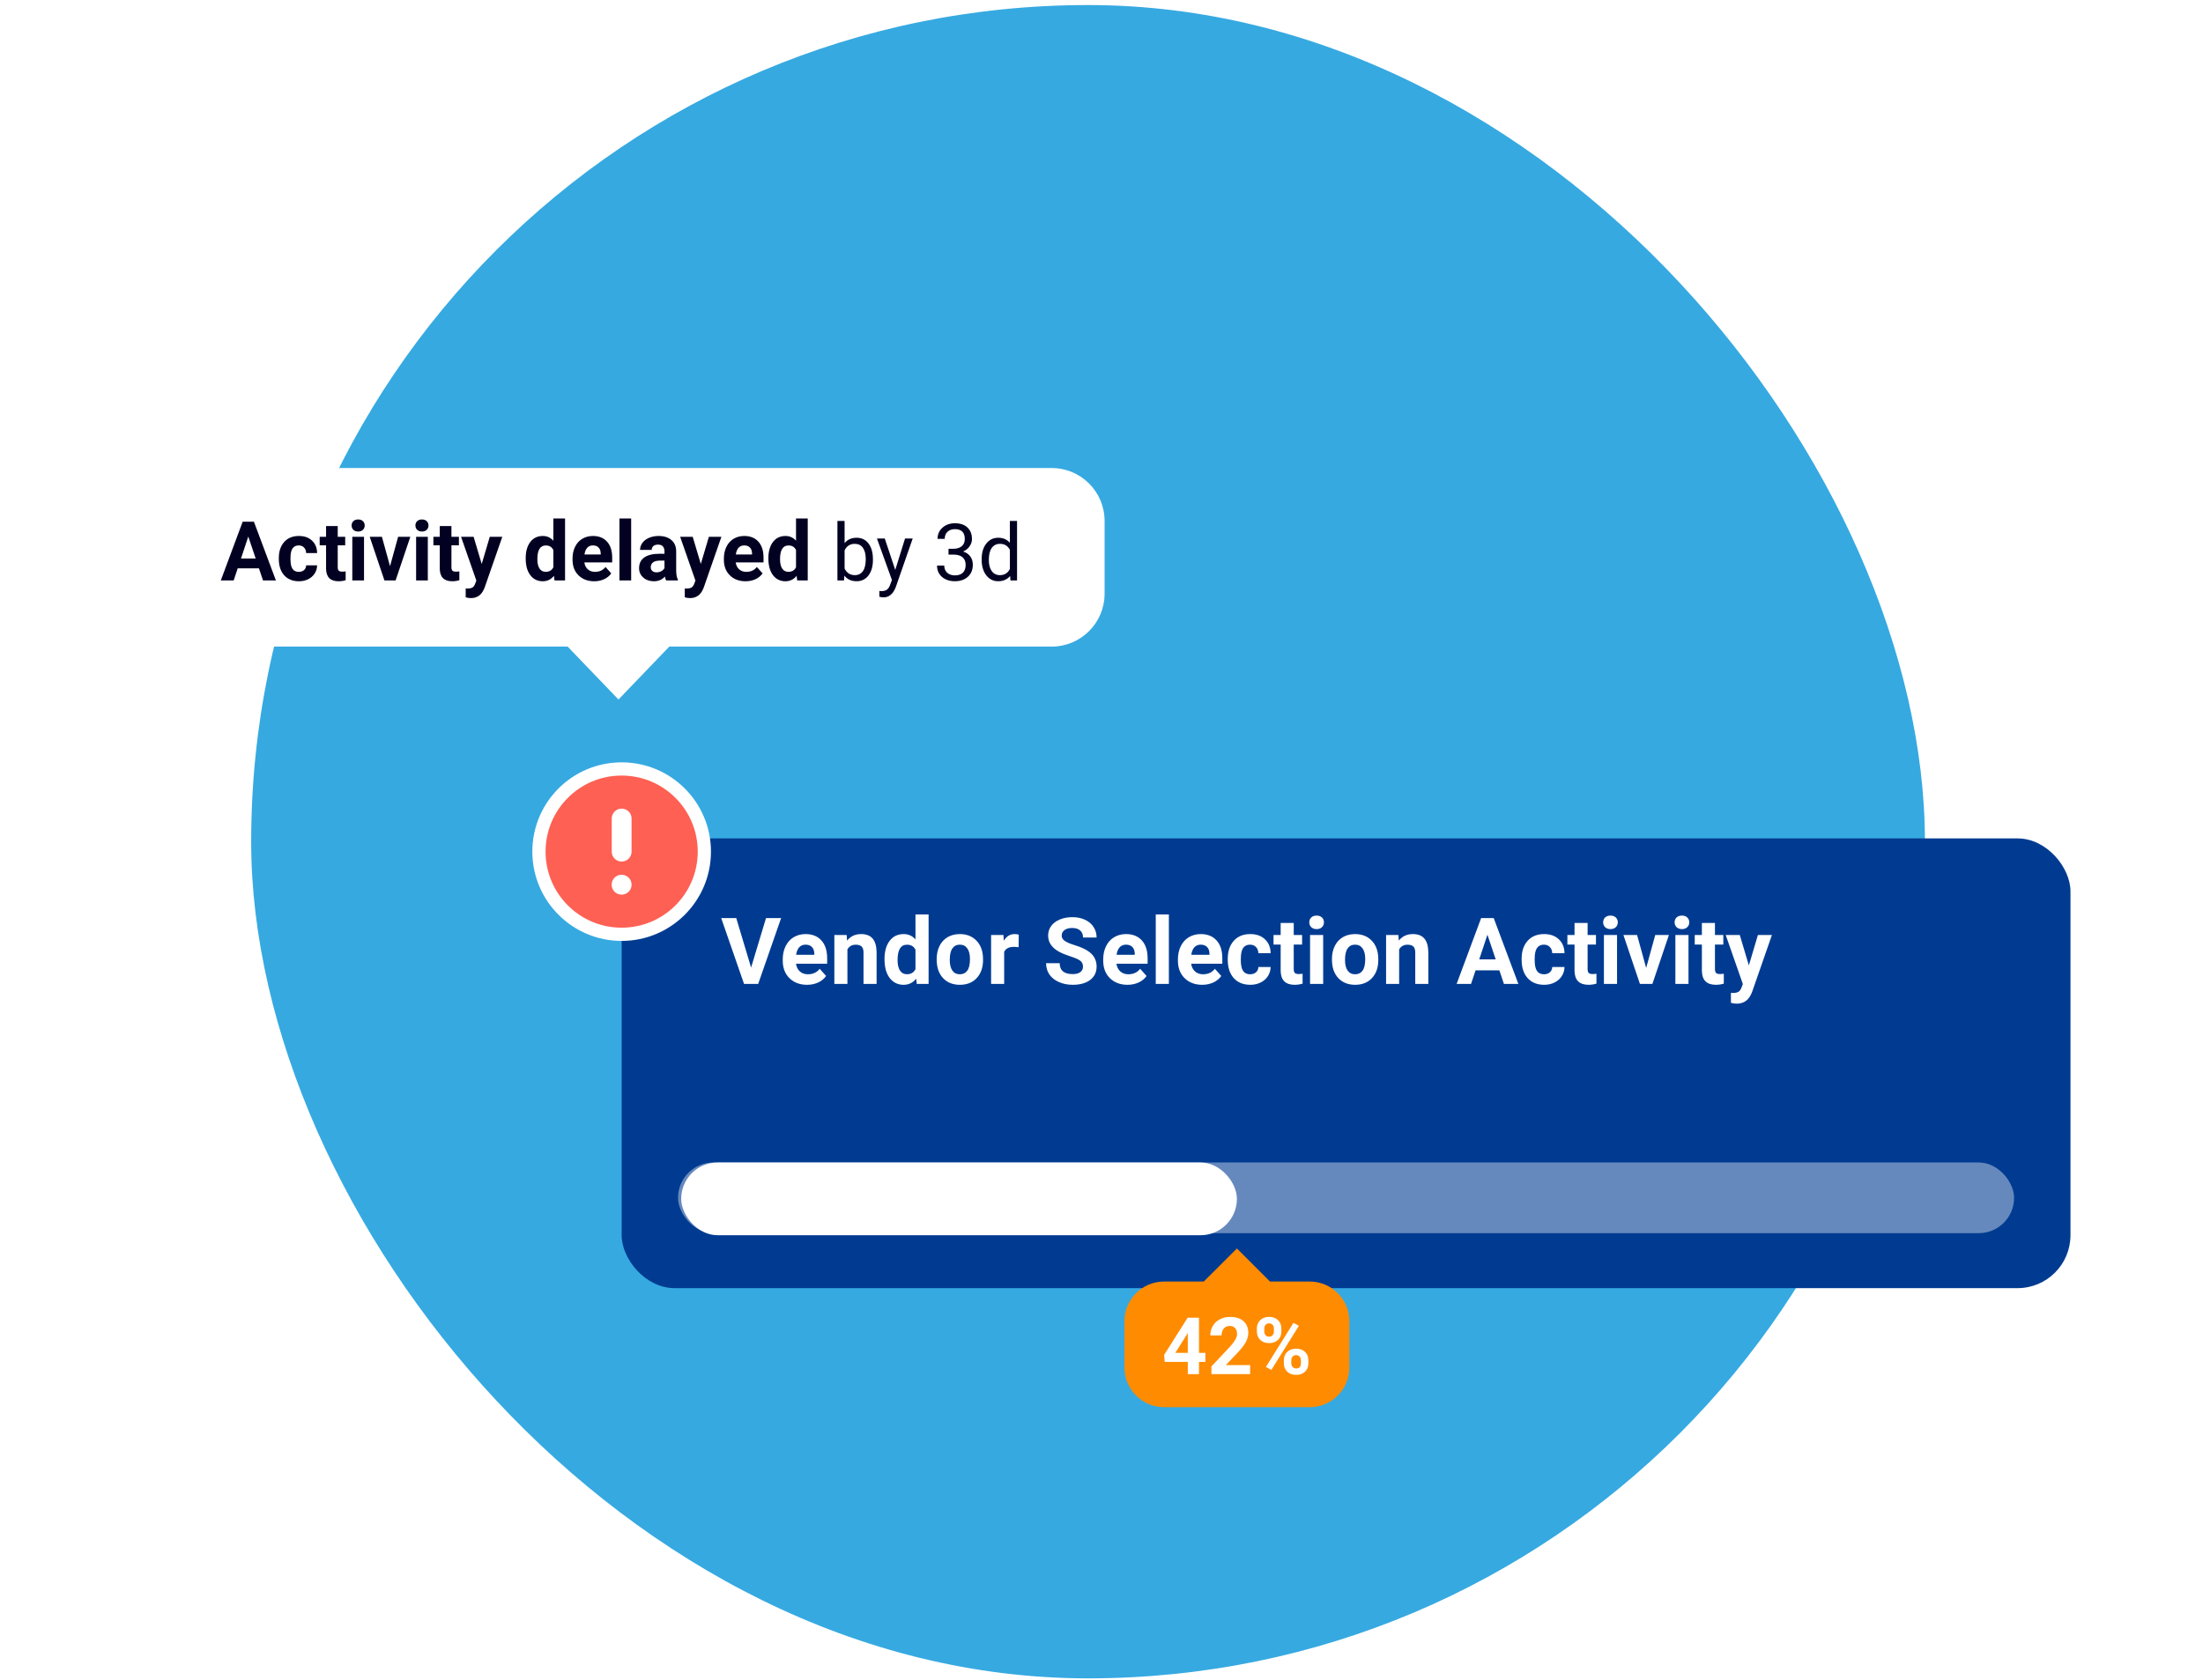
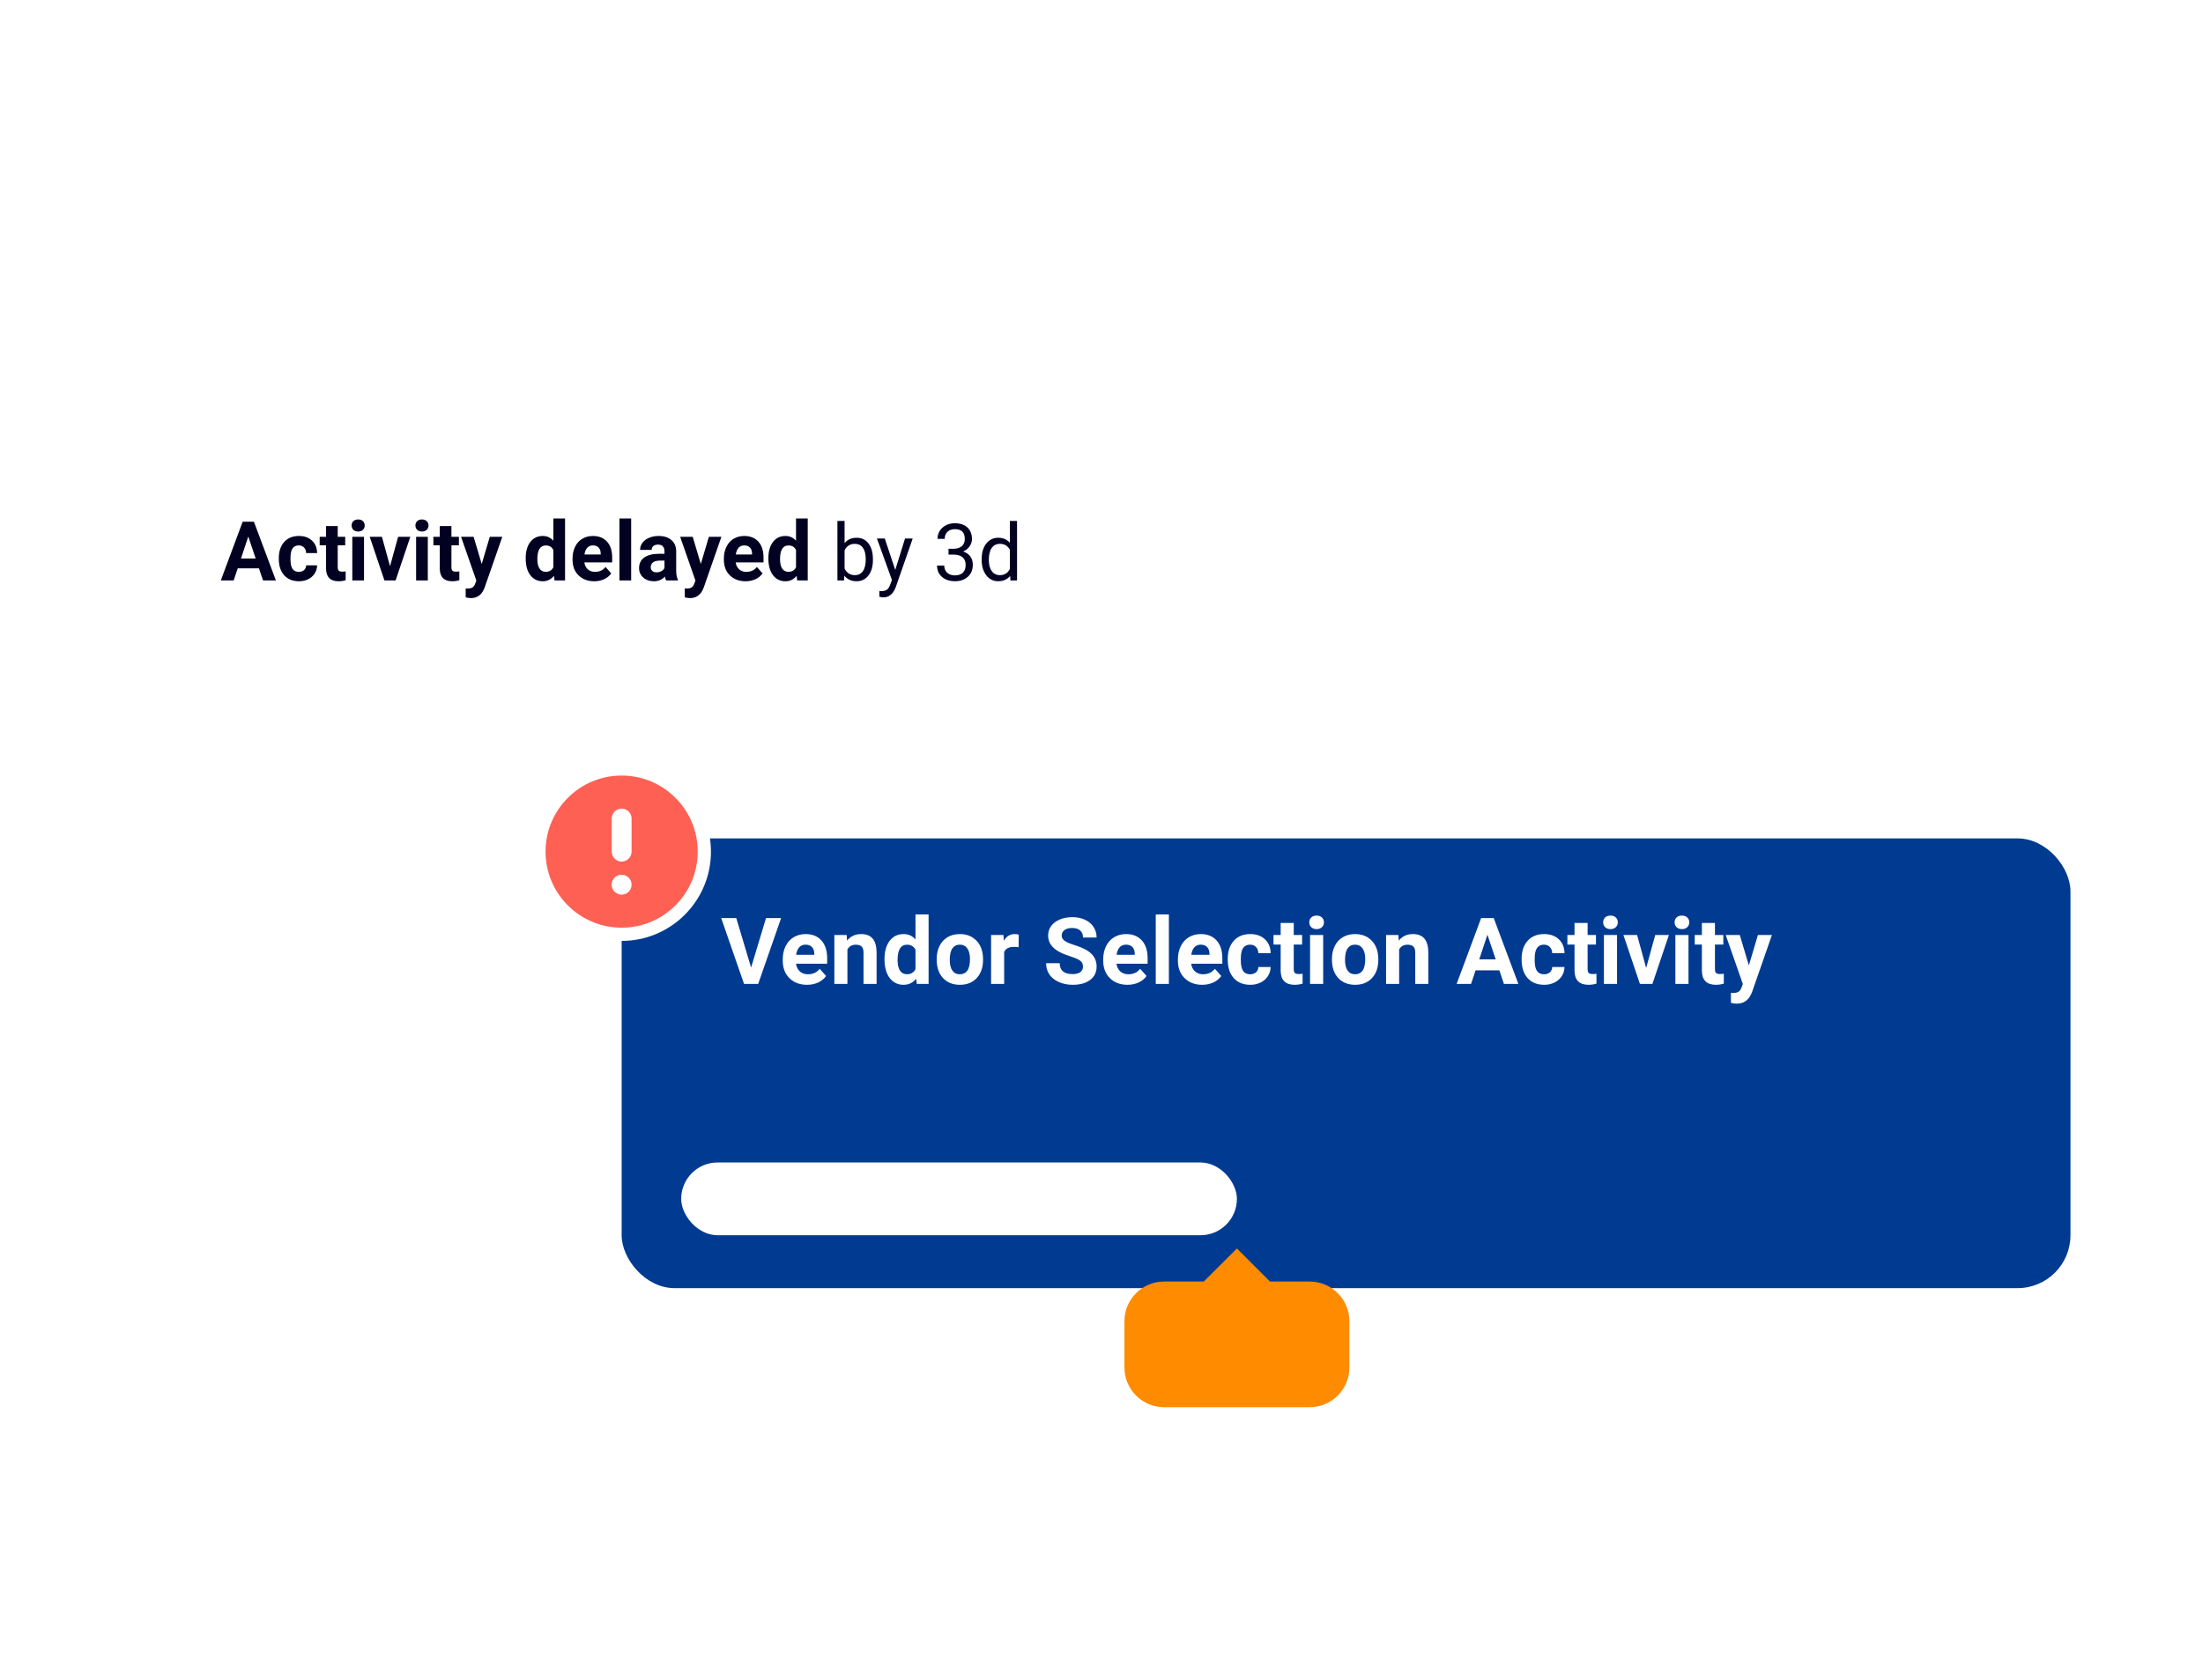
<svg xmlns="http://www.w3.org/2000/svg" width="333" height="254" viewBox="0 0 333 254" fill="none">
-   <rect x="37.967" y="0.764" width="253" height="253" rx="126.5" fill="#36A9E1" />
  <g filter="url(#filter0_d)">
-     <path fill-rule="evenodd" clip-rule="evenodd" d="M26.967 63.764C22.549 63.764 18.967 67.345 18.967 71.764V82.764C18.967 87.182 22.549 90.764 26.967 90.764H83.802L91.487 98.764L99.171 90.764H156.967C161.385 90.764 164.967 87.182 164.967 82.764V71.764C164.967 67.345 161.385 63.764 156.967 63.764H26.967Z" fill="white" />
    <path d="M37.143 78.933H33.932L33.322 80.764H31.375L34.683 71.877H36.38L39.706 80.764H37.759L37.143 78.933ZM34.426 77.45H36.648L35.531 74.123L34.426 77.45ZM43.167 79.464C43.492 79.464 43.757 79.374 43.96 79.195C44.164 79.016 44.269 78.778 44.278 78.481H45.932C45.928 78.928 45.806 79.34 45.565 79.714C45.325 80.084 44.996 80.373 44.577 80.581C44.162 80.784 43.702 80.886 43.197 80.886C42.253 80.886 41.509 80.587 40.963 79.989C40.418 79.386 40.145 78.556 40.145 77.498V77.382C40.145 76.365 40.416 75.553 40.957 74.947C41.498 74.341 42.241 74.038 43.185 74.038C44.011 74.038 44.672 74.274 45.169 74.746C45.669 75.213 45.923 75.838 45.932 76.619H44.278C44.269 76.278 44.164 76.001 43.96 75.789C43.757 75.574 43.488 75.466 43.154 75.466C42.744 75.466 42.432 75.616 42.221 75.918C42.013 76.215 41.909 76.699 41.909 77.37V77.553C41.909 78.233 42.013 78.721 42.221 79.018C42.428 79.315 42.744 79.464 43.167 79.464ZM49.05 72.536V74.16H50.18V75.454H49.05V78.749C49.05 78.994 49.097 79.169 49.191 79.274C49.285 79.38 49.464 79.433 49.728 79.433C49.923 79.433 50.096 79.419 50.247 79.39V80.727C49.901 80.833 49.545 80.886 49.179 80.886C47.942 80.886 47.311 80.261 47.287 79.012V75.454H46.322V74.16H47.287V72.536H49.05ZM53.024 80.764H51.254V74.16H53.024V80.764ZM51.15 72.451C51.15 72.186 51.238 71.969 51.413 71.798C51.592 71.627 51.834 71.541 52.139 71.541C52.44 71.541 52.68 71.627 52.859 71.798C53.038 71.969 53.128 72.186 53.128 72.451C53.128 72.719 53.036 72.939 52.853 73.11C52.674 73.281 52.436 73.366 52.139 73.366C51.842 73.366 51.602 73.281 51.419 73.11C51.24 72.939 51.15 72.719 51.15 72.451ZM56.955 78.609L58.181 74.16H60.025L57.797 80.764H56.112L53.885 74.16H55.728L56.955 78.609ZM62.667 80.764H60.898V74.16H62.667V80.764ZM60.794 72.451C60.794 72.186 60.881 71.969 61.056 71.798C61.235 71.627 61.477 71.541 61.782 71.541C62.084 71.541 62.324 71.627 62.503 71.798C62.682 71.969 62.771 72.186 62.771 72.451C62.771 72.719 62.68 72.939 62.497 73.11C62.318 73.281 62.08 73.366 61.782 73.366C61.485 73.366 61.245 73.281 61.062 73.11C60.883 72.939 60.794 72.719 60.794 72.451ZM66.238 72.536V74.16H67.367V75.454H66.238V78.749C66.238 78.994 66.285 79.169 66.378 79.274C66.472 79.38 66.651 79.433 66.915 79.433C67.111 79.433 67.284 79.419 67.434 79.39V80.727C67.088 80.833 66.732 80.886 66.366 80.886C65.129 80.886 64.499 80.261 64.474 79.012V75.454H63.51V74.16H64.474V72.536H66.238ZM70.816 78.267L72.036 74.16H73.928L71.273 81.789L71.127 82.137C70.732 83 70.081 83.431 69.174 83.431C68.918 83.431 68.657 83.392 68.393 83.315V81.978L68.661 81.984C68.995 81.984 69.243 81.933 69.406 81.832C69.573 81.73 69.703 81.561 69.796 81.325L70.004 80.782L67.691 74.16H69.589L70.816 78.267ZM77.462 77.413C77.462 76.383 77.692 75.564 78.152 74.953C78.616 74.343 79.249 74.038 80.05 74.038C80.693 74.038 81.224 74.278 81.643 74.758V71.389H83.413V80.764H81.82L81.735 80.062C81.295 80.611 80.73 80.886 80.038 80.886C79.261 80.886 78.636 80.581 78.164 79.97C77.696 79.356 77.462 78.503 77.462 77.413ZM79.226 77.541C79.226 78.159 79.334 78.633 79.55 78.963C79.766 79.293 80.079 79.457 80.49 79.457C81.035 79.457 81.419 79.228 81.643 78.768V76.162C81.424 75.702 81.043 75.472 80.502 75.472C79.651 75.472 79.226 76.162 79.226 77.541ZM87.82 80.886C86.852 80.886 86.062 80.589 85.452 79.995C84.846 79.401 84.543 78.609 84.543 77.62V77.45C84.543 76.786 84.671 76.194 84.927 75.673C85.183 75.148 85.546 74.746 86.013 74.465C86.485 74.18 87.022 74.038 87.625 74.038C88.528 74.038 89.238 74.322 89.755 74.892C90.276 75.462 90.536 76.269 90.536 77.315V78.035H86.331C86.388 78.467 86.559 78.813 86.844 79.073C87.132 79.333 87.497 79.464 87.936 79.464C88.616 79.464 89.147 79.217 89.529 78.725L90.396 79.696C90.131 80.07 89.773 80.363 89.322 80.575C88.87 80.782 88.369 80.886 87.82 80.886ZM87.619 75.466C87.269 75.466 86.984 75.584 86.764 75.82C86.549 76.056 86.41 76.394 86.349 76.833H88.803V76.693C88.795 76.302 88.689 76.001 88.485 75.789C88.282 75.574 87.993 75.466 87.619 75.466ZM93.405 80.764H91.635V71.389H93.405V80.764ZM98.69 80.764C98.609 80.605 98.55 80.408 98.513 80.172C98.086 80.648 97.531 80.886 96.847 80.886C96.2 80.886 95.663 80.699 95.236 80.324C94.813 79.95 94.601 79.478 94.601 78.908C94.601 78.208 94.859 77.671 95.376 77.297C95.897 76.922 96.648 76.733 97.628 76.729H98.44V76.351C98.44 76.046 98.361 75.802 98.202 75.618C98.047 75.435 97.801 75.344 97.464 75.344C97.167 75.344 96.933 75.415 96.762 75.557C96.595 75.7 96.511 75.895 96.511 76.143H94.748C94.748 75.761 94.866 75.407 95.102 75.081C95.338 74.756 95.671 74.501 96.103 74.318C96.534 74.131 97.018 74.038 97.555 74.038C98.369 74.038 99.014 74.243 99.49 74.654C99.97 75.061 100.21 75.635 100.21 76.375V79.238C100.214 79.864 100.302 80.338 100.473 80.66V80.764H98.69ZM97.232 79.537C97.492 79.537 97.732 79.48 97.952 79.366C98.172 79.248 98.334 79.091 98.44 78.896V77.761H97.781C96.898 77.761 96.428 78.066 96.371 78.676L96.365 78.78C96.365 79 96.442 79.181 96.597 79.323C96.751 79.466 96.963 79.537 97.232 79.537ZM103.933 78.267L105.154 74.16H107.046L104.391 81.789L104.245 82.137C103.85 83 103.199 83.431 102.292 83.431C102.035 83.431 101.775 83.392 101.51 83.315V81.978L101.779 81.984C102.112 81.984 102.361 81.933 102.523 81.832C102.69 81.73 102.82 81.561 102.914 81.325L103.122 80.782L100.808 74.16H102.707L103.933 78.267ZM110.696 80.886C109.728 80.886 108.938 80.589 108.328 79.995C107.722 79.401 107.418 78.609 107.418 77.62V77.45C107.418 76.786 107.547 76.194 107.803 75.673C108.059 75.148 108.421 74.746 108.889 74.465C109.361 74.18 109.899 74.038 110.501 74.038C111.404 74.038 112.114 74.322 112.631 74.892C113.152 75.462 113.412 76.269 113.412 77.315V78.035H109.207C109.264 78.467 109.435 78.813 109.719 79.073C110.008 79.333 110.373 79.464 110.812 79.464C111.492 79.464 112.023 79.217 112.405 78.725L113.272 79.696C113.007 80.07 112.649 80.363 112.198 80.575C111.746 80.782 111.245 80.886 110.696 80.886ZM110.495 75.466C110.145 75.466 109.86 75.584 109.64 75.82C109.424 76.056 109.286 76.394 109.225 76.833H111.679V76.693C111.671 76.302 111.565 76.001 111.361 75.789C111.158 75.574 110.869 75.466 110.495 75.466ZM114.145 77.413C114.145 76.383 114.374 75.564 114.834 74.953C115.298 74.343 115.931 74.038 116.732 74.038C117.375 74.038 117.906 74.278 118.325 74.758V71.389H120.095V80.764H118.502L118.417 80.062C117.978 80.611 117.412 80.886 116.72 80.886C115.943 80.886 115.318 80.581 114.846 79.97C114.378 79.356 114.145 78.503 114.145 77.413ZM115.908 77.541C115.908 78.159 116.016 78.633 116.232 78.963C116.448 79.293 116.761 79.457 117.172 79.457C117.717 79.457 118.102 79.228 118.325 78.768V76.162C118.106 75.702 117.725 75.472 117.184 75.472C116.334 75.472 115.908 76.162 115.908 77.541ZM129.949 77.664C129.949 78.633 129.727 79.412 129.281 80.002C128.836 80.588 128.238 80.881 127.488 80.881C126.688 80.881 126.068 80.598 125.631 80.031L125.578 80.764H124.582V71.764H125.666V75.121C126.104 74.578 126.707 74.307 127.477 74.307C128.246 74.307 128.85 74.598 129.287 75.18C129.729 75.762 129.949 76.559 129.949 77.57V77.664ZM128.865 77.541C128.865 76.803 128.723 76.232 128.438 75.83C128.152 75.428 127.742 75.227 127.207 75.227C126.492 75.227 125.979 75.559 125.666 76.223V78.965C125.998 79.629 126.516 79.961 127.219 79.961C127.738 79.961 128.143 79.76 128.432 79.357C128.721 78.955 128.865 78.35 128.865 77.541ZM133.324 79.176L134.801 74.424H135.961L133.412 81.742C133.018 82.797 132.391 83.324 131.531 83.324L131.326 83.307L130.922 83.231V82.352L131.215 82.375C131.582 82.375 131.867 82.301 132.07 82.152C132.277 82.004 132.447 81.732 132.58 81.338L132.82 80.693L130.559 74.424H131.742L133.324 79.176ZM141.375 75.971H142.189C142.701 75.963 143.104 75.828 143.396 75.566C143.689 75.305 143.836 74.951 143.836 74.506C143.836 73.506 143.338 73.006 142.342 73.006C141.873 73.006 141.498 73.141 141.217 73.41C140.939 73.676 140.801 74.029 140.801 74.471H139.717C139.717 73.795 139.963 73.234 140.455 72.789C140.951 72.34 141.58 72.115 142.342 72.115C143.146 72.115 143.777 72.328 144.234 72.754C144.691 73.18 144.92 73.772 144.92 74.529C144.92 74.9 144.799 75.26 144.557 75.607C144.318 75.955 143.992 76.215 143.578 76.387C144.047 76.535 144.408 76.781 144.662 77.125C144.92 77.469 145.049 77.889 145.049 78.385C145.049 79.15 144.799 79.758 144.299 80.207C143.799 80.656 143.148 80.881 142.348 80.881C141.547 80.881 140.895 80.664 140.391 80.231C139.891 79.797 139.641 79.225 139.641 78.514H140.73C140.73 78.963 140.877 79.322 141.17 79.592C141.463 79.861 141.855 79.996 142.348 79.996C142.871 79.996 143.271 79.859 143.549 79.586C143.826 79.312 143.965 78.92 143.965 78.408C143.965 77.912 143.812 77.531 143.508 77.266C143.203 77 142.764 76.863 142.189 76.856H141.375V75.971ZM146.385 77.541C146.385 76.568 146.615 75.787 147.076 75.197C147.537 74.603 148.141 74.307 148.887 74.307C149.629 74.307 150.217 74.561 150.65 75.068V71.764H151.734V80.764H150.738L150.686 80.084C150.252 80.615 149.648 80.881 148.875 80.881C148.141 80.881 147.541 80.58 147.076 79.978C146.615 79.377 146.385 78.592 146.385 77.623V77.541ZM147.469 77.664C147.469 78.383 147.617 78.945 147.914 79.352C148.211 79.758 148.621 79.961 149.145 79.961C149.832 79.961 150.334 79.652 150.65 79.035V76.123C150.326 75.525 149.828 75.227 149.156 75.227C148.625 75.227 148.211 75.432 147.914 75.842C147.617 76.252 147.469 76.859 147.469 77.664Z" fill="#020122" />
    <rect x="91.967" y="119.764" width="219" height="68" rx="8" fill="#003B91" />
-     <rect x="100.488" y="168.764" width="201.957" height="10.686" rx="5.343" fill="white" fill-opacity="0.4" />
    <rect x="100.967" y="168.764" width="84" height="11" rx="5.5" fill="white" />
    <path d="M111.533 139.296L113.789 131.811H116.072L112.606 141.764H110.467L107.015 131.811H109.291L111.533 139.296ZM119.989 141.9C118.905 141.9 118.021 141.568 117.337 140.902C116.658 140.237 116.318 139.351 116.318 138.243V138.052C116.318 137.309 116.462 136.646 116.749 136.062C117.036 135.475 117.442 135.023 117.966 134.709C118.494 134.39 119.096 134.23 119.771 134.23C120.782 134.23 121.577 134.549 122.156 135.188C122.74 135.826 123.031 136.73 123.031 137.901V138.708H118.321C118.385 139.191 118.576 139.578 118.896 139.87C119.219 140.162 119.627 140.308 120.119 140.308C120.88 140.308 121.475 140.032 121.903 139.48L122.874 140.567C122.578 140.987 122.177 141.315 121.671 141.552C121.165 141.784 120.604 141.9 119.989 141.9ZM119.764 135.83C119.372 135.83 119.053 135.962 118.807 136.227C118.565 136.491 118.41 136.869 118.342 137.361H121.09V137.204C121.081 136.767 120.962 136.429 120.734 136.192C120.507 135.951 120.183 135.83 119.764 135.83ZM125.978 134.367L126.039 135.222C126.568 134.561 127.276 134.23 128.165 134.23C128.949 134.23 129.532 134.461 129.915 134.921C130.298 135.381 130.494 136.069 130.503 136.985V141.764H128.527V137.033C128.527 136.614 128.436 136.311 128.254 136.124C128.072 135.933 127.769 135.837 127.345 135.837C126.789 135.837 126.372 136.074 126.094 136.548V141.764H124.118V134.367H125.978ZM131.699 138.011C131.699 136.858 131.957 135.939 132.472 135.256C132.991 134.572 133.7 134.23 134.598 134.23C135.318 134.23 135.912 134.499 136.382 135.037V131.264H138.364V141.764H136.58L136.484 140.978C135.992 141.593 135.359 141.9 134.584 141.9C133.714 141.9 133.014 141.559 132.485 140.875C131.961 140.187 131.699 139.232 131.699 138.011ZM133.675 138.154C133.675 138.847 133.796 139.378 134.037 139.747C134.279 140.116 134.63 140.301 135.09 140.301C135.701 140.301 136.131 140.043 136.382 139.528V136.609C136.136 136.094 135.71 135.837 135.104 135.837C134.151 135.837 133.675 136.609 133.675 138.154ZM139.588 137.997C139.588 137.263 139.729 136.609 140.012 136.035C140.294 135.461 140.7 135.017 141.229 134.702C141.762 134.388 142.379 134.23 143.081 134.23C144.079 134.23 144.893 134.536 145.521 135.146C146.155 135.757 146.508 136.587 146.581 137.635L146.595 138.141C146.595 139.275 146.278 140.187 145.645 140.875C145.011 141.559 144.161 141.9 143.095 141.9C142.028 141.9 141.176 141.559 140.538 140.875C139.905 140.191 139.588 139.262 139.588 138.086V137.997ZM141.563 138.141C141.563 138.842 141.696 139.38 141.96 139.754C142.224 140.123 142.603 140.308 143.095 140.308C143.573 140.308 143.947 140.125 144.216 139.761C144.485 139.392 144.619 138.804 144.619 137.997C144.619 137.309 144.485 136.776 144.216 136.397C143.947 136.019 143.569 135.83 143.081 135.83C142.598 135.83 142.224 136.019 141.96 136.397C141.696 136.771 141.563 137.352 141.563 138.141ZM151.968 136.22C151.699 136.183 151.462 136.165 151.257 136.165C150.509 136.165 150.02 136.418 149.787 136.924V141.764H147.812V134.367H149.678L149.732 135.249C150.129 134.57 150.678 134.23 151.38 134.23C151.599 134.23 151.804 134.26 151.995 134.319L151.968 136.22ZM161.702 139.152C161.702 138.765 161.565 138.469 161.292 138.264C161.019 138.054 160.526 137.835 159.815 137.607C159.104 137.375 158.542 137.147 158.127 136.924C156.997 136.313 156.432 135.491 156.432 134.456C156.432 133.918 156.582 133.44 156.883 133.021C157.188 132.597 157.623 132.266 158.188 132.029C158.758 131.792 159.396 131.674 160.103 131.674C160.813 131.674 161.447 131.804 162.003 132.063C162.559 132.319 162.99 132.681 163.295 133.15C163.605 133.62 163.76 134.153 163.76 134.75H161.709C161.709 134.294 161.565 133.941 161.278 133.69C160.991 133.435 160.588 133.308 160.068 133.308C159.567 133.308 159.177 133.415 158.899 133.629C158.621 133.839 158.482 134.117 158.482 134.463C158.482 134.786 158.644 135.058 158.968 135.276C159.296 135.495 159.777 135.7 160.41 135.892C161.577 136.243 162.427 136.678 162.96 137.197C163.493 137.717 163.76 138.364 163.76 139.139C163.76 140 163.434 140.677 162.782 141.169C162.131 141.657 161.253 141.9 160.15 141.9C159.385 141.9 158.688 141.761 158.059 141.483C157.43 141.201 156.949 140.816 156.616 140.328C156.288 139.84 156.124 139.275 156.124 138.633H158.182C158.182 139.731 158.838 140.28 160.15 140.28C160.638 140.28 161.019 140.182 161.292 139.986C161.565 139.786 161.702 139.508 161.702 139.152ZM168.429 141.9C167.344 141.9 166.46 141.568 165.776 140.902C165.097 140.237 164.758 139.351 164.758 138.243V138.052C164.758 137.309 164.901 136.646 165.188 136.062C165.476 135.475 165.881 135.023 166.405 134.709C166.934 134.39 167.535 134.23 168.21 134.23C169.222 134.23 170.017 134.549 170.596 135.188C171.179 135.826 171.471 136.73 171.471 137.901V138.708H166.761C166.825 139.191 167.016 139.578 167.335 139.87C167.659 140.162 168.066 140.308 168.559 140.308C169.32 140.308 169.914 140.032 170.343 139.48L171.313 140.567C171.017 140.987 170.616 141.315 170.11 141.552C169.604 141.784 169.044 141.9 168.429 141.9ZM168.203 135.83C167.811 135.83 167.492 135.962 167.246 136.227C167.005 136.491 166.85 136.869 166.781 137.361H169.529V137.204C169.52 136.767 169.402 136.429 169.174 136.192C168.946 135.951 168.622 135.83 168.203 135.83ZM174.684 141.764H172.701V131.264H174.684V141.764ZM179.722 141.9C178.637 141.9 177.753 141.568 177.069 140.902C176.39 140.237 176.051 139.351 176.051 138.243V138.052C176.051 137.309 176.194 136.646 176.481 136.062C176.769 135.475 177.174 135.023 177.698 134.709C178.227 134.39 178.828 134.23 179.503 134.23C180.515 134.23 181.31 134.549 181.889 135.188C182.472 135.826 182.764 136.73 182.764 137.901V138.708H178.054C178.118 139.191 178.309 139.578 178.628 139.87C178.951 140.162 179.359 140.308 179.852 140.308C180.613 140.308 181.207 140.032 181.636 139.48L182.606 140.567C182.31 140.987 181.909 141.315 181.403 141.552C180.897 141.784 180.337 141.9 179.722 141.9ZM179.496 135.83C179.104 135.83 178.785 135.962 178.539 136.227C178.298 136.491 178.143 136.869 178.074 137.361H180.822V137.204C180.813 136.767 180.695 136.429 180.467 136.192C180.239 135.951 179.915 135.83 179.496 135.83ZM186.968 140.308C187.332 140.308 187.629 140.207 187.856 140.007C188.084 139.806 188.203 139.54 188.212 139.207H190.064C190.06 139.708 189.923 140.169 189.654 140.588C189.385 141.003 189.016 141.326 188.547 141.559C188.082 141.786 187.567 141.9 187.002 141.9C185.945 141.9 185.111 141.565 184.5 140.896C183.889 140.221 183.584 139.291 183.584 138.106V137.977C183.584 136.837 183.887 135.928 184.493 135.249C185.099 134.57 185.931 134.23 186.988 134.23C187.913 134.23 188.654 134.495 189.21 135.023C189.771 135.548 190.055 136.247 190.064 137.122H188.212C188.203 136.739 188.084 136.429 187.856 136.192C187.629 135.951 187.328 135.83 186.954 135.83C186.494 135.83 186.145 135.999 185.908 136.336C185.676 136.669 185.56 137.211 185.56 137.963V138.168C185.56 138.929 185.676 139.476 185.908 139.809C186.141 140.141 186.494 140.308 186.968 140.308ZM193.558 132.549V134.367H194.822V135.816H193.558V139.508C193.558 139.781 193.61 139.977 193.715 140.096C193.82 140.214 194.02 140.273 194.316 140.273C194.535 140.273 194.729 140.257 194.897 140.226V141.723C194.51 141.841 194.111 141.9 193.701 141.9C192.316 141.9 191.609 141.201 191.582 139.802V135.816H190.502V134.367H191.582V132.549H193.558ZM198.008 141.764H196.025V134.367H198.008V141.764ZM195.909 132.453C195.909 132.157 196.007 131.913 196.203 131.722C196.404 131.53 196.675 131.435 197.017 131.435C197.354 131.435 197.623 131.53 197.823 131.722C198.024 131.913 198.124 132.157 198.124 132.453C198.124 132.754 198.021 133 197.816 133.191C197.616 133.383 197.349 133.479 197.017 133.479C196.684 133.479 196.415 133.383 196.21 133.191C196.009 133 195.909 132.754 195.909 132.453ZM199.334 137.997C199.334 137.263 199.475 136.609 199.758 136.035C200.04 135.461 200.446 135.017 200.975 134.702C201.508 134.388 202.125 134.23 202.827 134.23C203.825 134.23 204.639 134.536 205.268 135.146C205.901 135.757 206.254 136.587 206.327 137.635L206.341 138.141C206.341 139.275 206.024 140.187 205.391 140.875C204.757 141.559 203.907 141.9 202.841 141.9C201.774 141.9 200.922 141.559 200.284 140.875C199.651 140.191 199.334 139.262 199.334 138.086V137.997ZM201.31 138.141C201.31 138.842 201.442 139.38 201.706 139.754C201.97 140.123 202.349 140.308 202.841 140.308C203.319 140.308 203.693 140.125 203.962 139.761C204.231 139.392 204.365 138.804 204.365 137.997C204.365 137.309 204.231 136.776 203.962 136.397C203.693 136.019 203.315 135.83 202.827 135.83C202.344 135.83 201.97 136.019 201.706 136.397C201.442 136.771 201.31 137.352 201.31 138.141ZM209.376 134.367L209.438 135.222C209.966 134.561 210.675 134.23 211.563 134.23C212.347 134.23 212.931 134.461 213.313 134.921C213.696 135.381 213.892 136.069 213.901 136.985V141.764H211.926V137.033C211.926 136.614 211.835 136.311 211.652 136.124C211.47 135.933 211.167 135.837 210.743 135.837C210.187 135.837 209.77 136.074 209.492 136.548V141.764H207.517V134.367H209.376ZM224.641 139.713H221.045L220.361 141.764H218.181L221.886 131.811H223.786L227.512 141.764H225.331L224.641 139.713ZM221.599 138.052H224.087L222.836 134.326L221.599 138.052ZM231.388 140.308C231.752 140.308 232.049 140.207 232.276 140.007C232.504 139.806 232.623 139.54 232.632 139.207H234.484C234.48 139.708 234.343 140.169 234.074 140.588C233.805 141.003 233.436 141.326 232.967 141.559C232.502 141.786 231.987 141.9 231.422 141.9C230.365 141.9 229.531 141.565 228.92 140.896C228.309 140.221 228.004 139.291 228.004 138.106V137.977C228.004 136.837 228.307 135.928 228.913 135.249C229.519 134.57 230.351 134.23 231.408 134.23C232.333 134.23 233.074 134.495 233.63 135.023C234.19 135.548 234.475 136.247 234.484 137.122H232.632C232.623 136.739 232.504 136.429 232.276 136.192C232.049 135.951 231.748 135.83 231.374 135.83C230.914 135.83 230.565 135.999 230.328 136.336C230.096 136.669 229.979 137.211 229.979 137.963V138.168C229.979 138.929 230.096 139.476 230.328 139.809C230.561 140.141 230.914 140.308 231.388 140.308ZM237.978 132.549V134.367H239.242V135.816H237.978V139.508C237.978 139.781 238.03 139.977 238.135 140.096C238.24 140.214 238.44 140.273 238.736 140.273C238.955 140.273 239.149 140.257 239.317 140.226V141.723C238.93 141.841 238.531 141.9 238.121 141.9C236.736 141.9 236.029 141.201 236.002 139.802V135.816H234.922V134.367H236.002V132.549H237.978ZM242.428 141.764H240.445V134.367H242.428V141.764ZM240.329 132.453C240.329 132.157 240.427 131.913 240.623 131.722C240.824 131.53 241.095 131.435 241.437 131.435C241.774 131.435 242.043 131.53 242.243 131.722C242.444 131.913 242.544 132.157 242.544 132.453C242.544 132.754 242.441 133 242.236 133.191C242.036 133.383 241.769 133.479 241.437 133.479C241.104 133.479 240.835 133.383 240.63 133.191C240.429 133 240.329 132.754 240.329 132.453ZM246.83 139.351L248.204 134.367H250.269L247.773 141.764H245.887L243.392 134.367H245.456L246.83 139.351ZM253.229 141.764H251.246V134.367H253.229V141.764ZM251.13 132.453C251.13 132.157 251.228 131.913 251.424 131.722C251.624 131.53 251.896 131.435 252.237 131.435C252.575 131.435 252.843 131.53 253.044 131.722C253.244 131.913 253.345 132.157 253.345 132.453C253.345 132.754 253.242 133 253.037 133.191C252.837 133.383 252.57 133.479 252.237 133.479C251.905 133.479 251.636 133.383 251.431 133.191C251.23 133 251.13 132.754 251.13 132.453ZM257.228 132.549V134.367H258.492V135.816H257.228V139.508C257.228 139.781 257.28 139.977 257.385 140.096C257.49 140.214 257.69 140.273 257.986 140.273C258.205 140.273 258.399 140.257 258.567 140.226V141.723C258.18 141.841 257.781 141.9 257.371 141.9C255.986 141.9 255.279 141.201 255.252 139.802V135.816H254.172V134.367H255.252V132.549H257.228ZM262.354 138.968L263.722 134.367H265.841L262.867 142.912L262.703 143.302C262.261 144.268 261.532 144.751 260.516 144.751C260.229 144.751 259.937 144.708 259.641 144.621V143.124L259.941 143.131C260.315 143.131 260.593 143.074 260.775 142.96C260.962 142.846 261.108 142.657 261.213 142.393L261.445 141.784L258.854 134.367H260.98L262.354 138.968Z" fill="white" />
    <g filter="url(#filter1_d)">
      <path d="M91.967 107.264C85.063 107.264 79.467 112.86 79.467 119.764C79.467 126.667 85.063 132.264 91.967 132.264C98.87 132.264 104.467 126.667 104.467 119.764C104.467 112.86 98.87 107.264 91.967 107.264Z" fill="#FE6054" stroke="white" stroke-width="2" stroke-linecap="round" stroke-linejoin="round" />
      <path d="M91.967 114.764L91.967 119.764" stroke="white" stroke-width="3" stroke-linecap="round" stroke-linejoin="round" />
      <path d="M91.967 124.764L91.954 124.764" stroke="white" stroke-width="3" stroke-linecap="round" stroke-linejoin="round" />
    </g>
    <g filter="url(#filter2_d)">
      <path fill-rule="evenodd" clip-rule="evenodd" d="M195.967 203.764C199.281 203.764 201.967 201.077 201.967 197.764L201.967 190.764C201.967 187.45 199.281 184.764 195.967 184.764L189.967 184.764L184.967 179.764L179.967 184.764L173.967 184.764C170.653 184.764 167.967 187.45 167.967 190.764L167.967 197.764C167.967 201.077 170.653 203.764 173.967 203.764L195.967 203.764Z" fill="#FF8B00" />
-       <path d="M179.236 195.553H180.203V196.918H179.236V198.764H177.543V196.918H174.045L173.969 195.852L177.525 190.232H179.236V195.553ZM175.656 195.553H177.543V192.541L177.432 192.734L175.656 195.553ZM186.965 198.764H181.117V197.604L183.877 194.662C184.256 194.248 184.535 193.887 184.715 193.578C184.898 193.27 184.99 192.977 184.99 192.699C184.99 192.32 184.895 192.023 184.703 191.809C184.512 191.59 184.238 191.48 183.883 191.48C183.5 191.48 183.197 191.613 182.975 191.879C182.756 192.141 182.646 192.486 182.646 192.916H180.947C180.947 192.396 181.07 191.922 181.316 191.492C181.566 191.062 181.918 190.727 182.371 190.484C182.824 190.238 183.338 190.115 183.912 190.115C184.791 190.115 185.473 190.326 185.957 190.748C186.445 191.17 186.689 191.766 186.689 192.535C186.689 192.957 186.58 193.387 186.361 193.824C186.143 194.262 185.768 194.771 185.236 195.354L183.297 197.398H186.965V198.764ZM187.984 191.873C187.984 191.35 188.154 190.926 188.494 190.602C188.834 190.273 189.279 190.109 189.83 190.109C190.389 190.109 190.838 190.271 191.178 190.596C191.518 190.916 191.688 191.352 191.688 191.902V192.324C191.688 192.852 191.518 193.275 191.178 193.596C190.838 193.916 190.393 194.076 189.842 194.076C189.287 194.076 188.838 193.916 188.494 193.596C188.154 193.271 187.984 192.836 187.984 192.289V191.873ZM189.109 192.324C189.109 192.559 189.176 192.748 189.309 192.893C189.445 193.033 189.623 193.104 189.842 193.104C190.061 193.104 190.234 193.031 190.363 192.887C190.492 192.742 190.557 192.549 190.557 192.307V191.873C190.557 191.639 190.492 191.449 190.363 191.305C190.234 191.16 190.057 191.088 189.83 191.088C189.615 191.088 189.441 191.16 189.309 191.305C189.176 191.445 189.109 191.643 189.109 191.896V192.324ZM192.062 196.672C192.062 196.145 192.234 195.721 192.578 195.4C192.922 195.076 193.367 194.914 193.914 194.914C194.469 194.914 194.916 195.074 195.256 195.395C195.6 195.711 195.771 196.148 195.771 196.707V197.129C195.771 197.652 195.604 198.076 195.268 198.4C194.932 198.721 194.484 198.881 193.926 198.881C193.363 198.881 192.912 198.719 192.572 198.395C192.232 198.07 192.062 197.641 192.062 197.105V196.672ZM193.188 197.129C193.188 197.344 193.258 197.527 193.398 197.68C193.539 197.832 193.715 197.908 193.926 197.908C194.402 197.908 194.641 197.645 194.641 197.117V196.672C194.641 196.438 194.574 196.25 194.441 196.109C194.309 195.965 194.133 195.893 193.914 195.893C193.695 195.893 193.52 195.965 193.387 196.109C193.254 196.25 193.188 196.443 193.188 196.689V197.129ZM190.176 198.125L189.35 197.68L193.516 191.012L194.342 191.457L190.176 198.125Z" fill="white" />
    </g>
  </g>
  <defs>
    <filter id="filter0_d" x="0.967" y="50.764" width="332" height="180" filterUnits="userSpaceOnUse" color-interpolation-filters="sRGB">
      <feFlood flood-opacity="0" result="BackgroundImageFix" />
      <feColorMatrix in="SourceAlpha" type="matrix" values="0 0 0 0 0 0 0 0 0 0 0 0 0 0 0 0 0 0 127 0" result="hardAlpha" />
      <feMorphology radius="5" operator="dilate" in="SourceAlpha" result="effect1_dropShadow" />
      <feOffset dx="2" dy="7" />
      <feGaussianBlur stdDeviation="7.5" />
      <feColorMatrix type="matrix" values="0 0 0 0 0 0 0 0 0 0.231 0 0 0 0 0.569 0 0 0 0.1 0" />
      <feBlend mode="normal" in2="BackgroundImageFix" result="effect1_dropShadow" />
      <feBlend mode="normal" in="SourceGraphic" in2="effect1_dropShadow" result="shape" />
    </filter>
    <filter id="filter1_d" x="72.967" y="102.764" width="38" height="38" filterUnits="userSpaceOnUse" color-interpolation-filters="sRGB">
      <feFlood flood-opacity="0" result="BackgroundImageFix" />
      <feColorMatrix in="SourceAlpha" type="matrix" values="0 0 0 0 0 0 0 0 0 0 0 0 0 0 0 0 0 0 127 0" result="hardAlpha" />
      <feOffset dy="2" />
      <feGaussianBlur stdDeviation="2" />
      <feColorMatrix type="matrix" values="0 0 0 0 0 0 0 0 0 0 0 0 0 0 0 0 0 0 0.15 0" />
      <feBlend mode="normal" in2="BackgroundImageFix" result="effect1_dropShadow" />
      <feBlend mode="normal" in="SourceGraphic" in2="effect1_dropShadow" result="shape" />
    </filter>
    <filter id="filter2_d" x="163.967" y="177.764" width="42" height="32" filterUnits="userSpaceOnUse" color-interpolation-filters="sRGB">
      <feFlood flood-opacity="0" result="BackgroundImageFix" />
      <feColorMatrix in="SourceAlpha" type="matrix" values="0 0 0 0 0 0 0 0 0 0 0 0 0 0 0 0 0 0 127 0" result="hardAlpha" />
      <feOffset dy="2" />
      <feGaussianBlur stdDeviation="2" />
      <feColorMatrix type="matrix" values="0 0 0 0 0 0 0 0 0 0 0 0 0 0 0 0 0 0 0.15 0" />
      <feBlend mode="normal" in2="BackgroundImageFix" result="effect1_dropShadow" />
      <feBlend mode="normal" in="SourceGraphic" in2="effect1_dropShadow" result="shape" />
    </filter>
  </defs>
</svg>